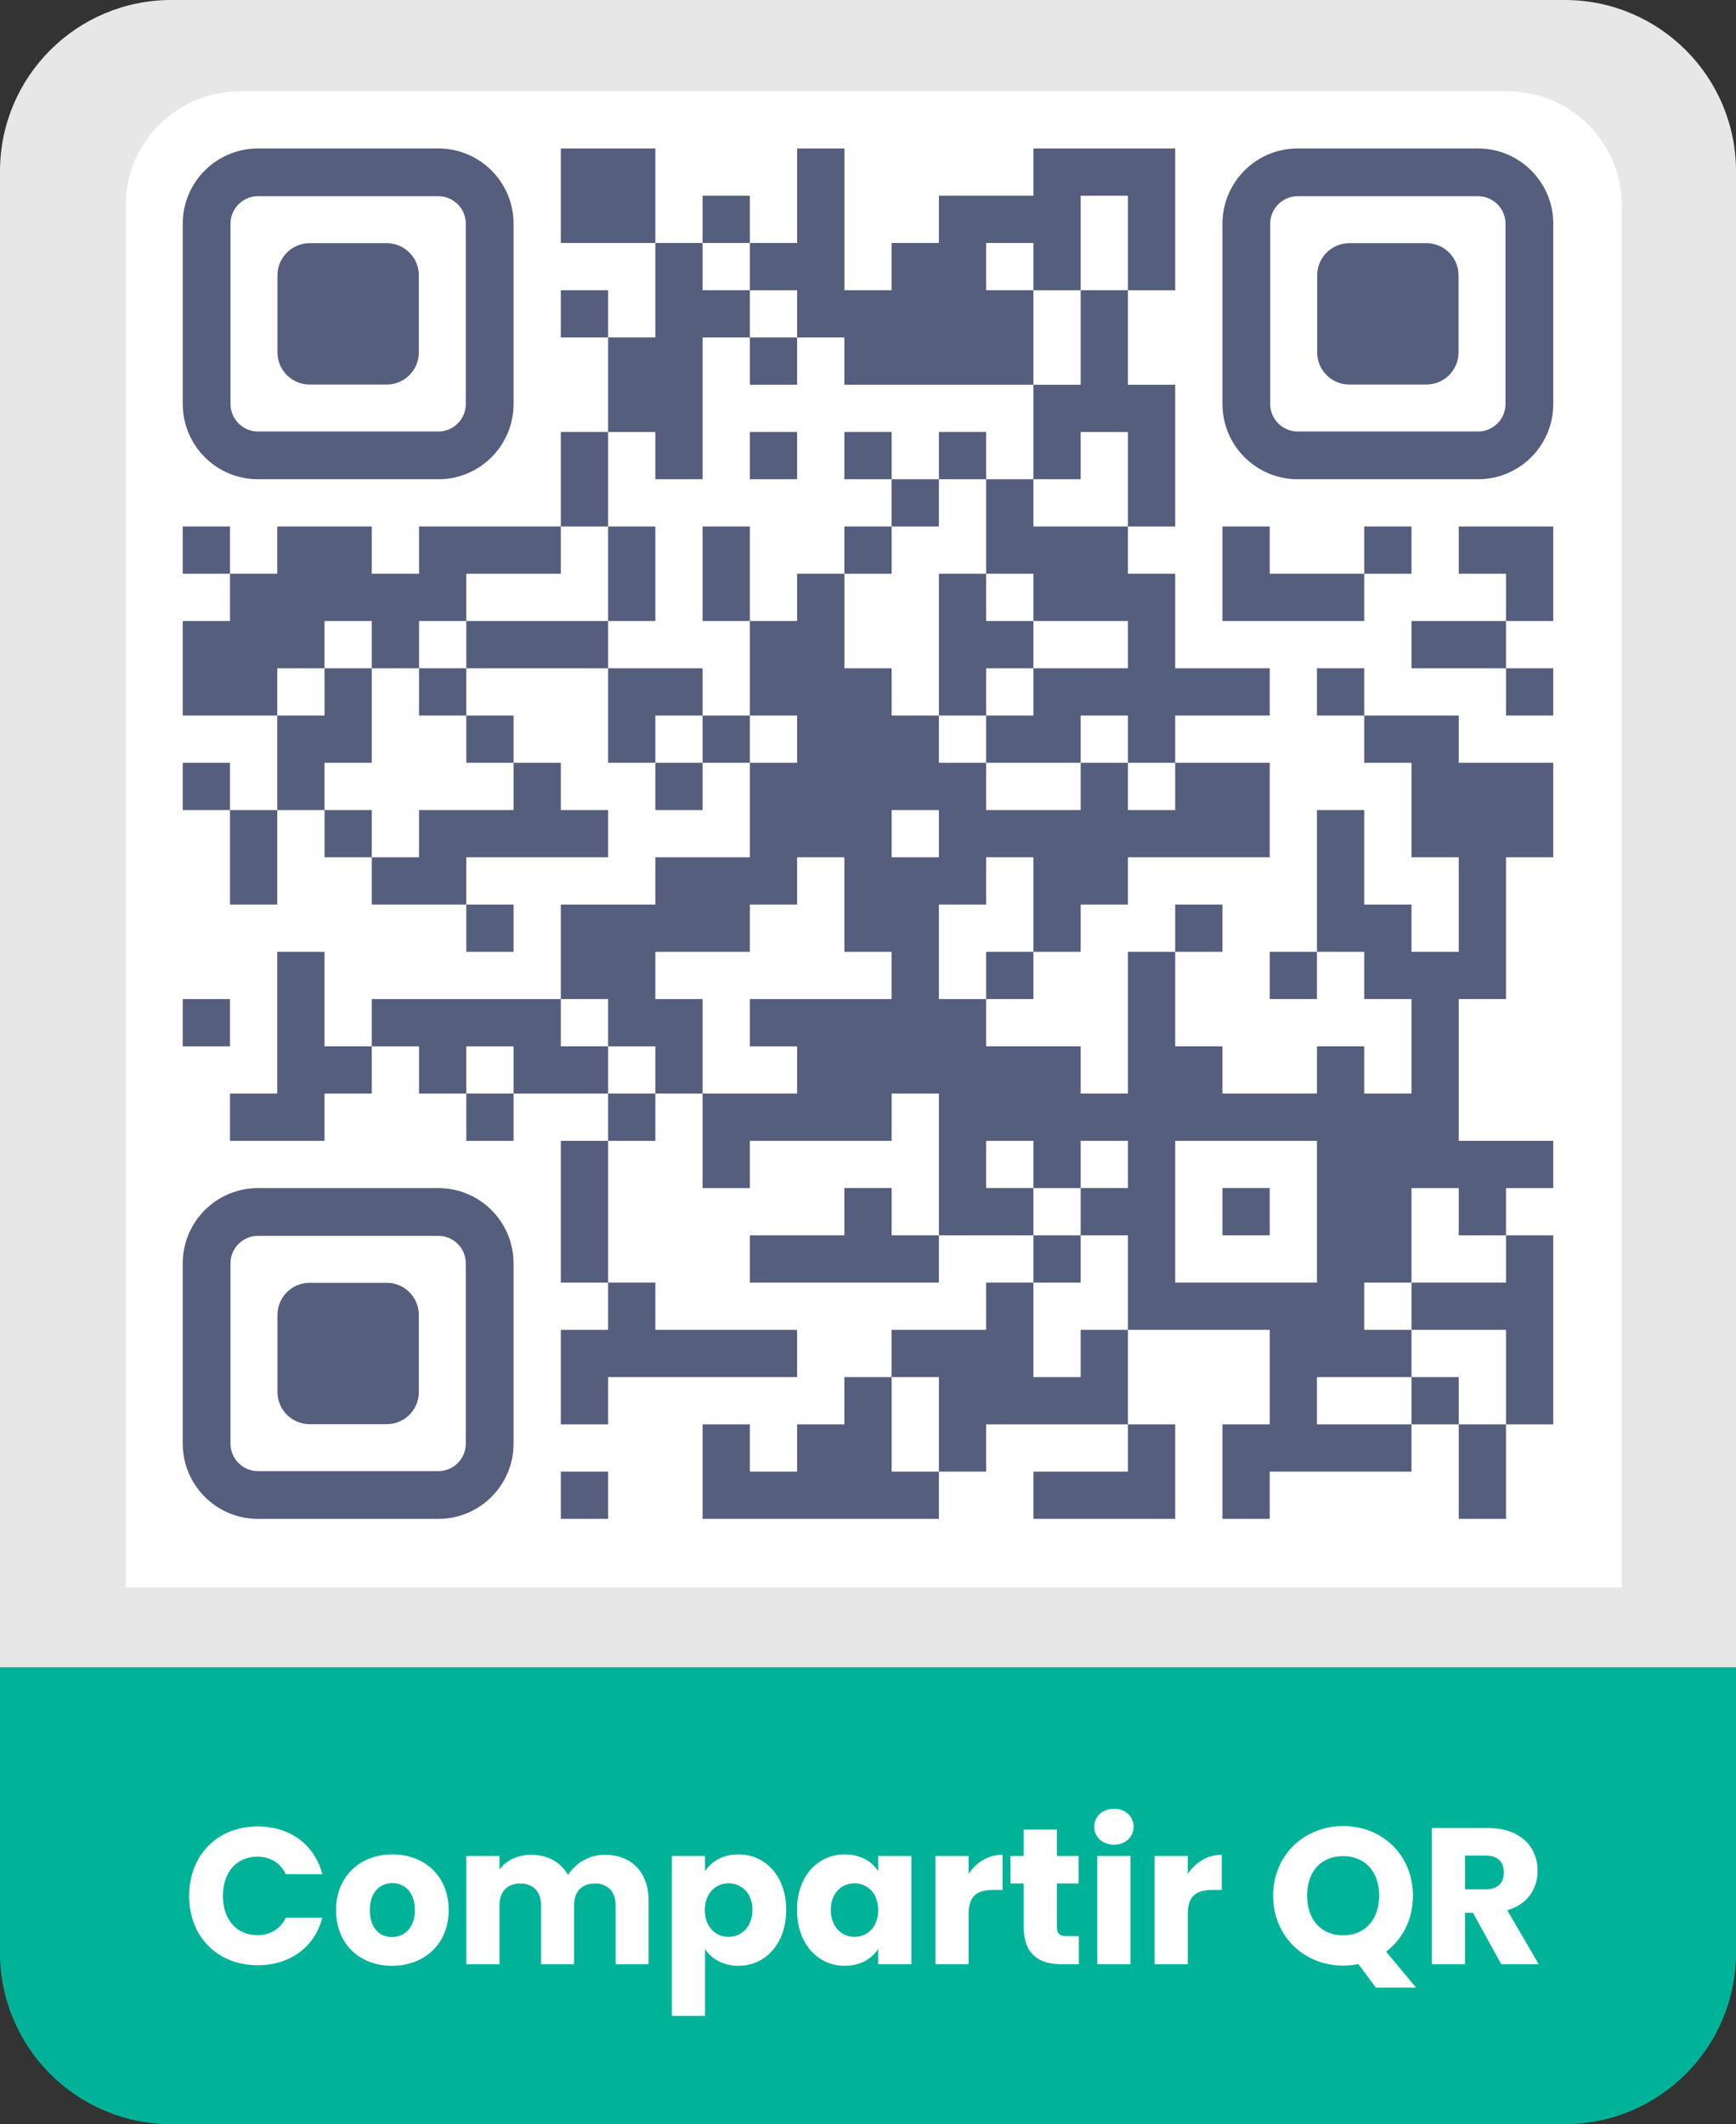
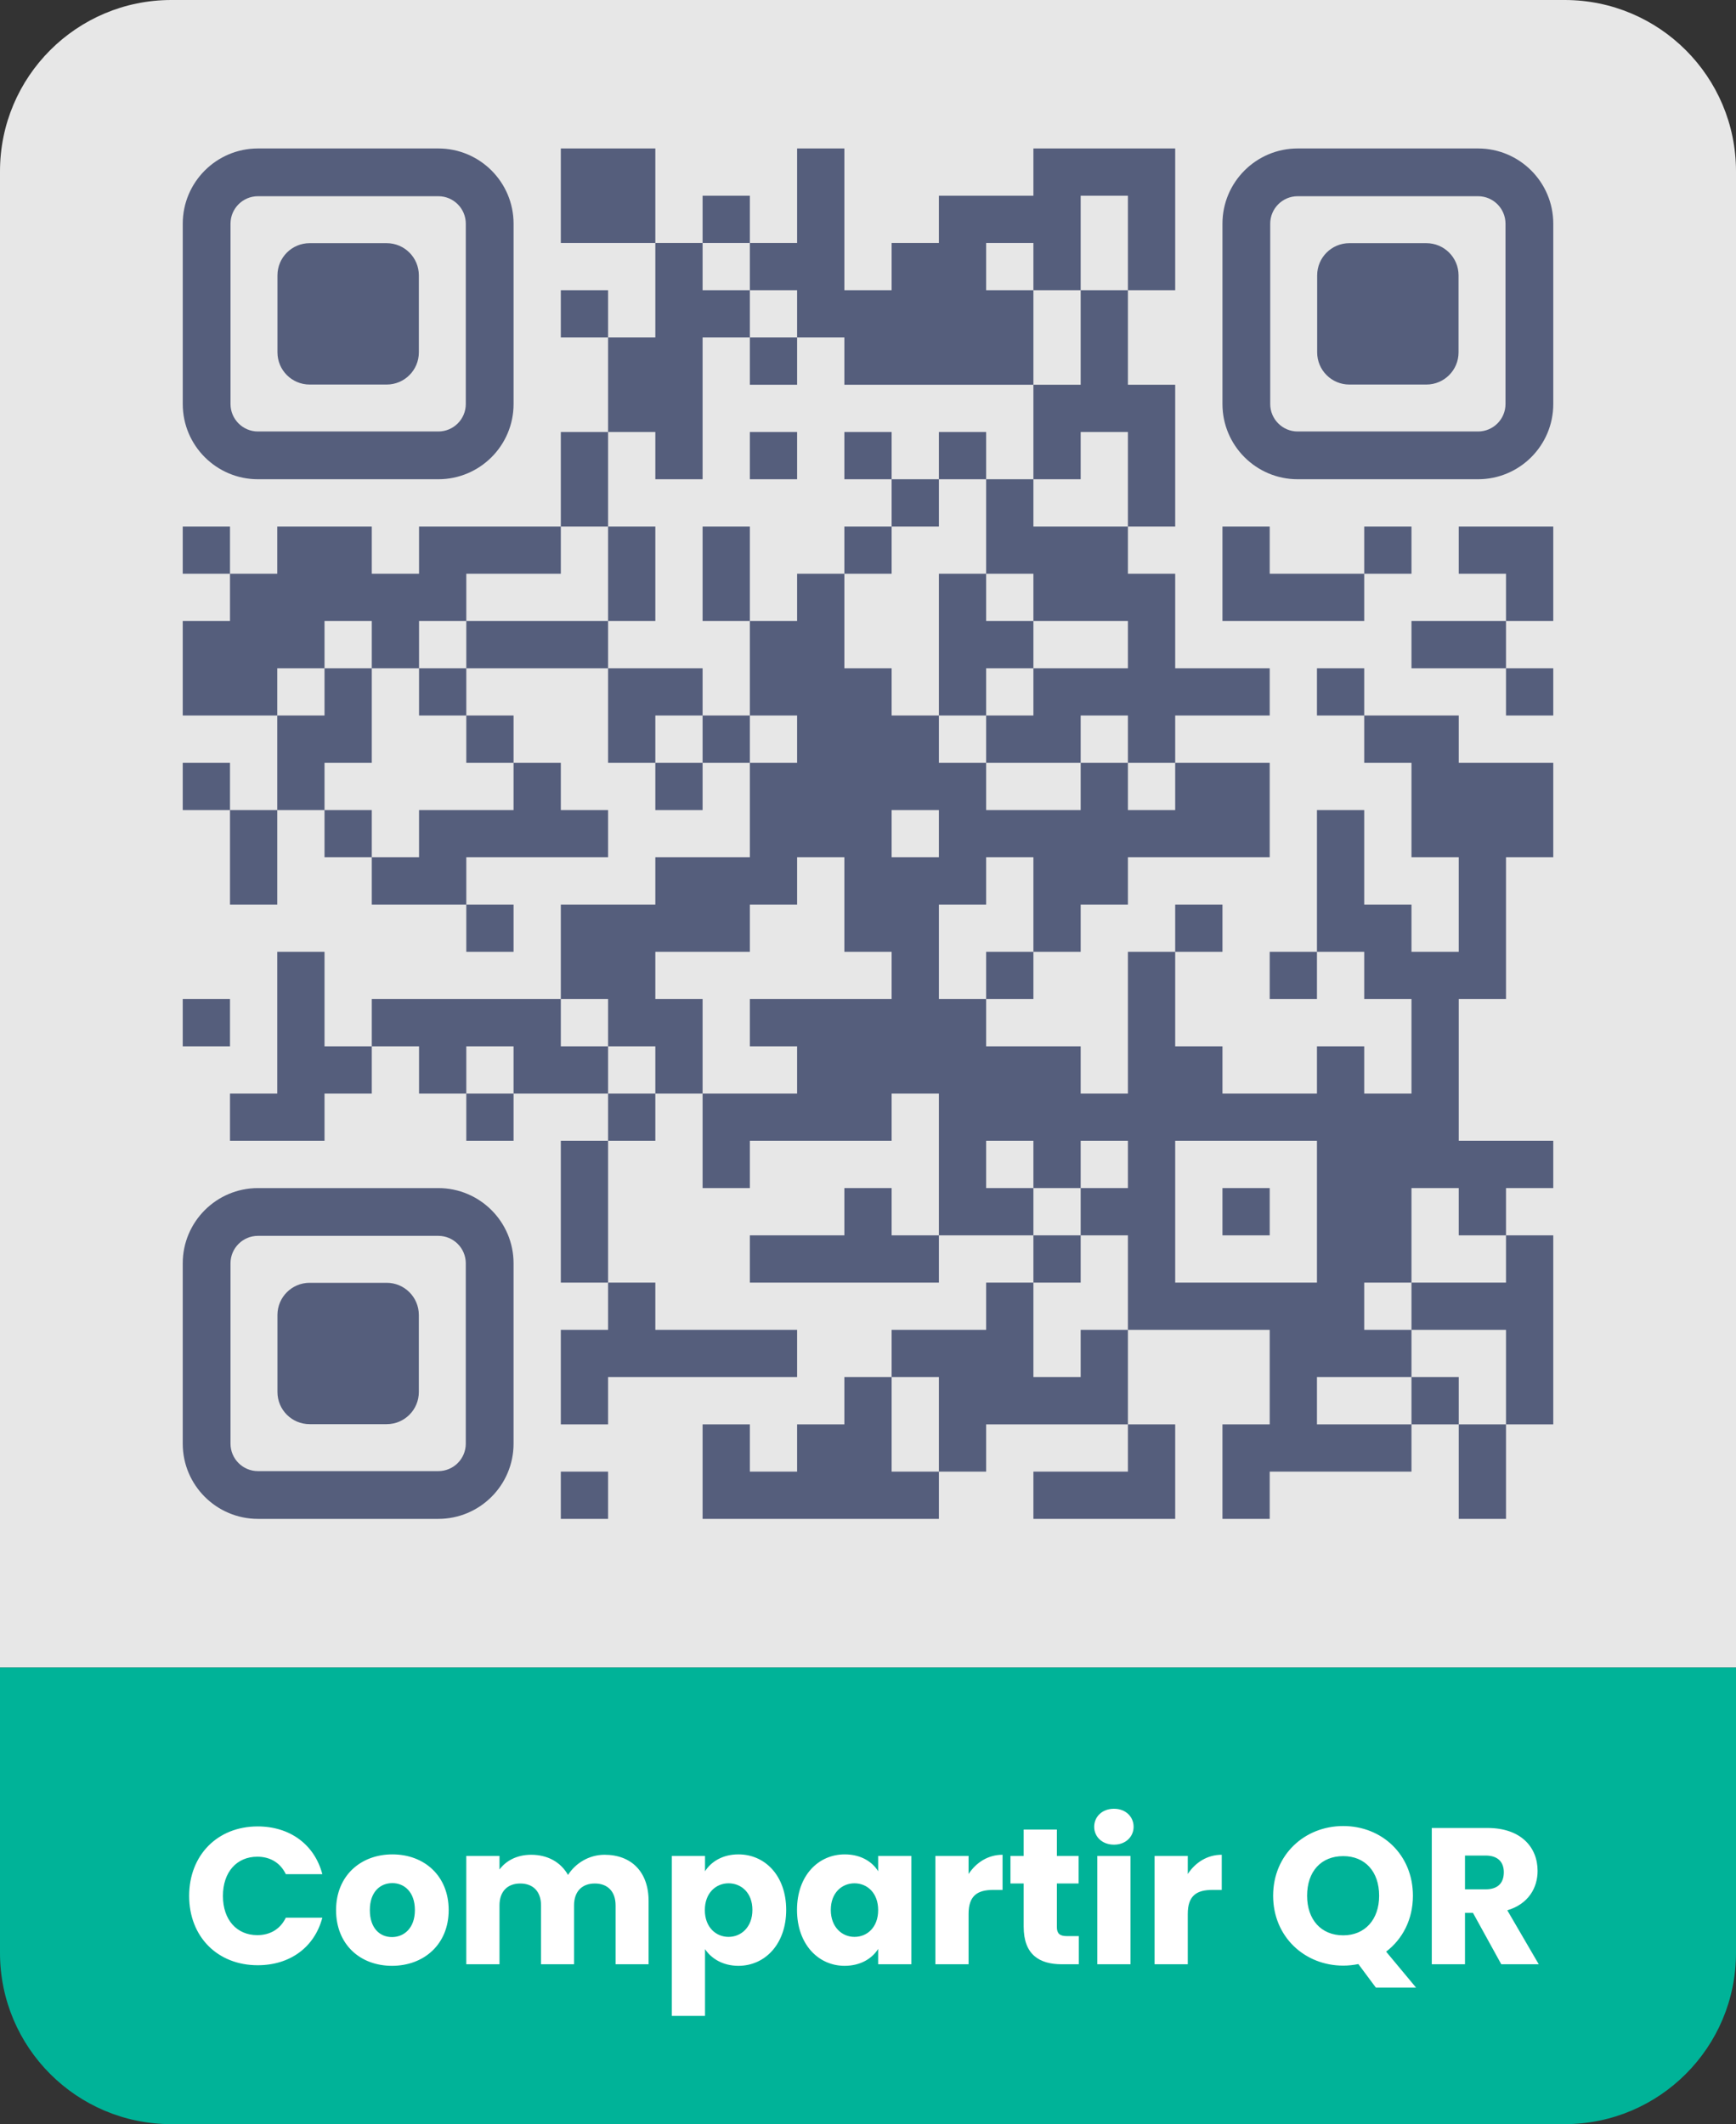
<svg xmlns="http://www.w3.org/2000/svg" width="152" height="186" viewBox="0 0 152 186" fill="none">
  <rect x="0" y="0" width="152" height="186" fill="#333333" stroke="none" />
  <path d="M0 146H152V171C152 179.284 145.284 186 137 186H15C6.716 186 0 179.284 0 171V146Z" fill="#00B398" />
  <path d="M0 15C0 6.716 6.716 0 15 0H137C145.284 0 152 6.716 152 15V146H0V15Z" fill="#E7E7E7" />
-   <path d="M11 18C11 12.477 15.477 8 21 8H132C137.523 8 142 12.477 142 18V139H11V18Z" fill="white" />
  <path fill-rule="evenodd" clip-rule="evenodd" d="M49.104 13V21.276H57.38V29.552H53.242V25.414H49.104V29.552H53.242V37.828H57.38V41.965H61.517V29.552H65.655V33.69H69.793V29.552H65.655V25.414H61.517V21.276H57.38V13H49.104ZM69.793 13V21.276H65.655V17.138H61.517V21.276H65.655V25.414H69.793V29.552H73.931V33.69H90.483V41.965H94.621V37.828H98.759V46.103H102.897V33.69H98.759V25.414H94.621V17.138H98.759V25.414H102.897V13H90.483V17.138H82.207V21.276H78.069V25.414H73.931V13H69.793ZM90.483 21.276V25.414H94.621V33.69H90.483V25.414H86.345V21.276H90.483ZM49.104 37.828V46.103H53.242V54.379H57.38V46.103H53.242V37.828H49.104ZM65.655 37.828V41.965H69.793V37.828H65.655ZM73.931 37.828V41.965H78.069V46.103H82.207V41.965H78.069V37.828H73.931ZM82.207 37.828V41.965H86.345V50.241H90.483V54.379H98.759V58.517H90.483V54.379H86.345V50.241H82.207V62.655H86.345V66.793H94.621V70.931H86.345V66.793H82.207V62.655H78.069V58.517H73.931V50.241H69.793V54.379H65.655V46.103H61.517V54.379H65.655V62.655H69.793V66.793H65.655V62.655H61.517V58.517H53.242V54.379H40.828V50.241H49.104V46.103H36.69V50.241H32.552V46.103H24.276V50.241H20.138V46.103H16V50.241H20.138V54.379H16V62.655H24.276V70.931H28.414V75.069H32.552V79.207H40.828V83.345H44.966V79.207H40.828V75.069H53.242V70.931H49.104V66.793H44.966V62.655H40.828V58.517H36.69V54.379H40.828V58.517H53.242V66.793H57.38V70.931H61.517V66.793H57.38V62.655H61.517V66.793H65.655V75.069H57.38V79.207H49.104V87.483H53.242V91.621H57.38V95.758H61.517V104.034H65.655V99.896H78.069V95.758H82.207V108.173H90.483V112.31H94.621V108.173H90.483V104.034H86.345V99.896H90.483V104.034H94.621V108.173H98.759V116.448H111.173V124.724H107.035V133H111.173V128.862H123.586V124.724H115.31V120.586H123.586V124.724H127.724V133H131.862V124.724H127.724V120.586H123.586V116.448H119.448V112.31H123.586V116.448H131.862V124.724H136V108.173H131.862V104.034H136V99.896H127.724V87.483H131.862V75.069H136V66.793H127.724V62.655H119.448V58.517H115.31V62.655H119.448V66.793H123.586V75.069H127.724V83.345H123.586V79.207H119.448V70.931H115.31V83.345H119.448V87.483H123.586V95.758H119.448V91.621H115.31V95.758H107.035V91.621H102.897V83.345H98.759V95.758H94.621V91.621H86.345V87.483H82.207V79.207H86.345V75.069H90.483V83.345H94.621V79.207H98.759V75.069H111.173V66.793H102.897V62.655H111.173V58.517H102.897V50.241H98.759V46.103H90.483V41.965H86.345V37.828H82.207ZM73.931 46.103V50.241H78.069V46.103H73.931ZM107.035 46.103V54.379H119.448V50.241H111.173V46.103H107.035ZM119.448 46.103V50.241H123.586V46.103H119.448ZM127.724 46.103V50.241H131.862V54.379H136V46.103H127.724ZM32.552 54.379V58.517H36.69V62.655H40.828V66.793H44.966V70.931H36.69V75.069H32.552V70.931H28.414V66.793H32.552V58.517H28.414V54.379H32.552ZM123.586 54.379V58.517H131.862V62.655H136V58.517H131.862V54.379H123.586ZM28.414 62.655H24.276V58.517H28.414V62.655ZM90.483 62.655H86.345V58.517H90.483V62.655ZM98.759 62.655V66.793H102.897V70.931H98.759V66.793H94.621V62.655H98.759ZM16 66.793V70.931H20.138V79.207H24.276V70.931H20.138V66.793H16ZM82.207 70.931V75.069H78.069V70.931H82.207ZM73.931 75.069V83.345H78.069V87.483H65.655V91.621H69.793V95.758H61.517V87.483H57.38V83.345H65.655V79.207H69.793V75.069H73.931ZM102.897 79.207V83.345H107.035V79.207H102.897ZM24.276 83.345V95.758H20.138V99.896H28.414V95.758H32.552V91.621H28.414V83.345H24.276ZM86.345 83.345V87.483H90.483V83.345H86.345ZM111.173 83.345V87.483H115.31V83.345H111.173ZM16 87.483V91.621H20.138V87.483H16ZM32.552 87.483V91.621H36.69V95.758H40.828V99.896H44.966V95.758H40.828V91.621H44.966V95.758H53.242V99.896H57.38V95.758H53.242V91.621H49.104V87.483H32.552ZM49.104 99.896V112.31H53.242V116.448H49.104V124.724H53.242V120.586H69.793V116.448H57.38V112.31H53.242V99.896H49.104ZM98.759 99.896V104.034H94.621V99.896H98.759ZM115.31 99.896V112.31H102.897V99.896H115.31ZM73.931 104.034V108.173H65.655V112.31H82.207V108.173H78.069V104.034H73.931ZM107.035 104.034V108.173H111.173V104.034H107.035ZM127.724 104.034V108.173H131.862V112.31H123.586V104.034H127.724ZM86.345 112.31V116.448H78.069V120.586H82.207V128.862H86.345V124.724H98.759V128.862H90.483V133H102.897V124.724H98.759V116.448H94.621V120.586H90.483V112.31H86.345ZM73.931 120.586V124.724H69.793V128.862H65.655V124.724H61.517V133H82.207V128.862H78.069V120.586H73.931ZM49.104 128.862V133H53.242V128.862H49.104Z" fill="#555E7C" />
  <path fill-rule="evenodd" clip-rule="evenodd" d="M44.967 19.587V35.378C44.967 39.014 42.015 41.965 38.379 41.965H22.588C18.953 41.965 16.001 39.014 16.001 35.378V19.587C16.001 15.952 18.953 13 22.588 13H38.379C42.015 13 44.967 15.952 44.967 19.587ZM40.784 19.587C40.784 18.26 39.707 17.182 38.379 17.182H22.588C21.261 17.182 20.183 18.26 20.183 19.587V35.378C20.183 36.706 21.261 37.783 22.588 37.783H38.379C39.707 37.783 40.784 36.706 40.784 35.378V19.587ZM36.673 24.109V30.857C36.673 32.411 35.412 33.672 33.858 33.672H27.11C25.556 33.672 24.294 32.411 24.294 30.857V24.109C24.294 22.555 25.556 21.293 27.11 21.293H33.858C35.412 21.293 36.673 22.555 36.673 24.109Z" fill="#555E7C" />
  <path fill-rule="evenodd" clip-rule="evenodd" d="M44.966 110.622V126.413C44.966 130.049 42.014 133 38.378 133H22.587C18.952 133 16 130.049 16 126.413V110.622C16 106.987 18.952 104.035 22.587 104.035H38.378C42.014 104.035 44.966 106.987 44.966 110.622ZM40.783 110.622C40.783 109.295 39.706 108.217 38.378 108.217H22.587C21.26 108.217 20.182 109.295 20.182 110.622V126.413C20.182 127.741 21.26 128.818 22.587 128.818H38.378C39.706 128.818 40.783 127.741 40.783 126.413V110.622ZM36.672 115.144V121.892C36.672 123.446 35.411 124.707 33.857 124.707H27.109C25.555 124.707 24.293 123.446 24.293 121.892V115.144C24.293 113.59 25.555 112.328 27.109 112.328H33.857C35.411 112.328 36.672 113.59 36.672 115.144Z" fill="#555E7C" />
  <path fill-rule="evenodd" clip-rule="evenodd" d="M136.001 19.587V35.378C136.001 39.014 133.049 41.965 129.413 41.965H113.622C109.987 41.965 107.035 39.014 107.035 35.378V19.587C107.035 15.952 109.987 13 113.622 13H129.413C133.049 13 136.001 15.952 136.001 19.587ZM131.818 19.587C131.818 18.26 130.741 17.182 129.413 17.182H113.622C112.295 17.182 111.217 18.26 111.217 19.587V35.378C111.217 36.706 112.295 37.783 113.622 37.783H129.413C130.741 37.783 131.818 36.706 131.818 35.378V19.587ZM127.707 24.109V30.857C127.707 32.411 126.446 33.672 124.892 33.672H118.144C116.59 33.672 115.328 32.411 115.328 30.857V24.109C115.328 22.555 116.59 21.293 118.144 21.293H124.892C126.446 21.293 127.707 22.555 127.707 24.109Z" fill="#555E7C" />
  <path d="M16.561 166.016C16.561 169.586 19.043 172.085 22.562 172.085C25.401 172.085 27.543 170.504 28.223 167.92H25.027C24.534 168.94 23.633 169.45 22.528 169.45C20.743 169.45 19.519 168.124 19.519 166.016C19.519 163.908 20.743 162.582 22.528 162.582C23.633 162.582 24.534 163.092 25.027 164.112H28.223C27.543 161.528 25.401 159.93 22.562 159.93C19.043 159.93 16.561 162.446 16.561 166.016ZM39.285 167.257C39.285 164.248 37.143 162.378 34.355 162.378C31.584 162.378 29.425 164.248 29.425 167.257C29.425 170.266 31.533 172.136 34.321 172.136C37.109 172.136 39.285 170.266 39.285 167.257ZM32.383 167.257C32.383 165.642 33.301 164.894 34.355 164.894C35.375 164.894 36.327 165.642 36.327 167.257C36.327 168.855 35.358 169.62 34.321 169.62C33.267 169.62 32.383 168.855 32.383 167.257ZM53.9 172H56.79V166.458C56.79 163.908 55.277 162.412 52.931 162.412C51.554 162.412 50.364 163.177 49.735 164.18C49.089 163.041 47.933 162.412 46.505 162.412C45.264 162.412 44.295 162.939 43.734 163.704V162.514H40.827V172H43.734V166.849C43.734 165.608 44.448 164.928 45.553 164.928C46.658 164.928 47.372 165.608 47.372 166.849V172H50.262V166.849C50.262 165.608 50.976 164.928 52.081 164.928C53.186 164.928 53.9 165.608 53.9 166.849V172ZM61.73 163.857V162.514H58.824V176.522H61.73V170.674C62.258 171.473 63.261 172.136 64.654 172.136C66.984 172.136 68.837 170.232 68.837 167.24C68.837 164.248 66.984 162.378 64.654 162.378C63.261 162.378 62.258 163.024 61.73 163.857ZM65.879 167.24C65.879 168.753 64.892 169.603 63.788 169.603C62.7 169.603 61.714 168.77 61.714 167.257C61.714 165.744 62.7 164.911 63.788 164.911C64.892 164.911 65.879 165.727 65.879 167.24ZM69.784 167.24C69.784 170.232 71.637 172.136 73.949 172.136C75.36 172.136 76.363 171.49 76.89 170.657V172H79.797V162.514H76.89V163.857C76.38 163.024 75.377 162.378 73.966 162.378C71.637 162.378 69.784 164.248 69.784 167.24ZM76.89 167.257C76.89 168.77 75.921 169.603 74.816 169.603C73.728 169.603 72.742 168.753 72.742 167.24C72.742 165.727 73.728 164.911 74.816 164.911C75.921 164.911 76.89 165.744 76.89 167.257ZM84.807 167.597C84.807 165.965 85.606 165.489 86.983 165.489H87.782V162.412C86.507 162.412 85.47 163.092 84.807 164.095V162.514H81.9V172H84.807V167.597ZM89.63 168.702C89.63 171.167 91.007 172 92.979 172H94.458V169.535H93.421C92.775 169.535 92.537 169.297 92.537 168.736V164.928H94.441V162.514H92.537V160.202H89.63V162.514H88.474V164.928H89.63V168.702ZM96.077 172H98.984V162.514H96.077V172ZM97.539 161.528C98.559 161.528 99.256 160.831 99.256 159.964C99.256 159.08 98.559 158.383 97.539 158.383C96.502 158.383 95.805 159.08 95.805 159.964C95.805 160.831 96.502 161.528 97.539 161.528ZM103.998 167.597C103.998 165.965 104.797 165.489 106.174 165.489H106.973V162.412C105.698 162.412 104.661 163.092 103.998 164.095V162.514H101.091V172H103.998V167.597ZM114.447 165.999C114.447 163.874 115.671 162.531 117.609 162.531C119.513 162.531 120.754 163.874 120.754 165.999C120.754 168.09 119.513 169.467 117.609 169.467C115.671 169.467 114.447 168.09 114.447 165.999ZM123.712 165.999C123.712 162.412 121.009 159.896 117.609 159.896C114.226 159.896 111.472 162.412 111.472 165.999C111.472 169.586 114.226 172.119 117.609 172.119C118.068 172.119 118.51 172.068 118.935 171.983L120.465 174.04H123.984L121.366 170.895C122.794 169.807 123.712 168.09 123.712 165.999ZM131.67 163.942C131.67 164.877 131.16 165.438 130.072 165.438H128.27V162.48H130.072C131.16 162.48 131.67 163.058 131.67 163.942ZM125.363 160.066V172H128.27V167.495H128.967L131.449 172H134.73L131.976 167.274C133.812 166.73 134.628 165.319 134.628 163.823C134.628 161.749 133.166 160.066 130.242 160.066H125.363Z" fill="white" />
</svg>